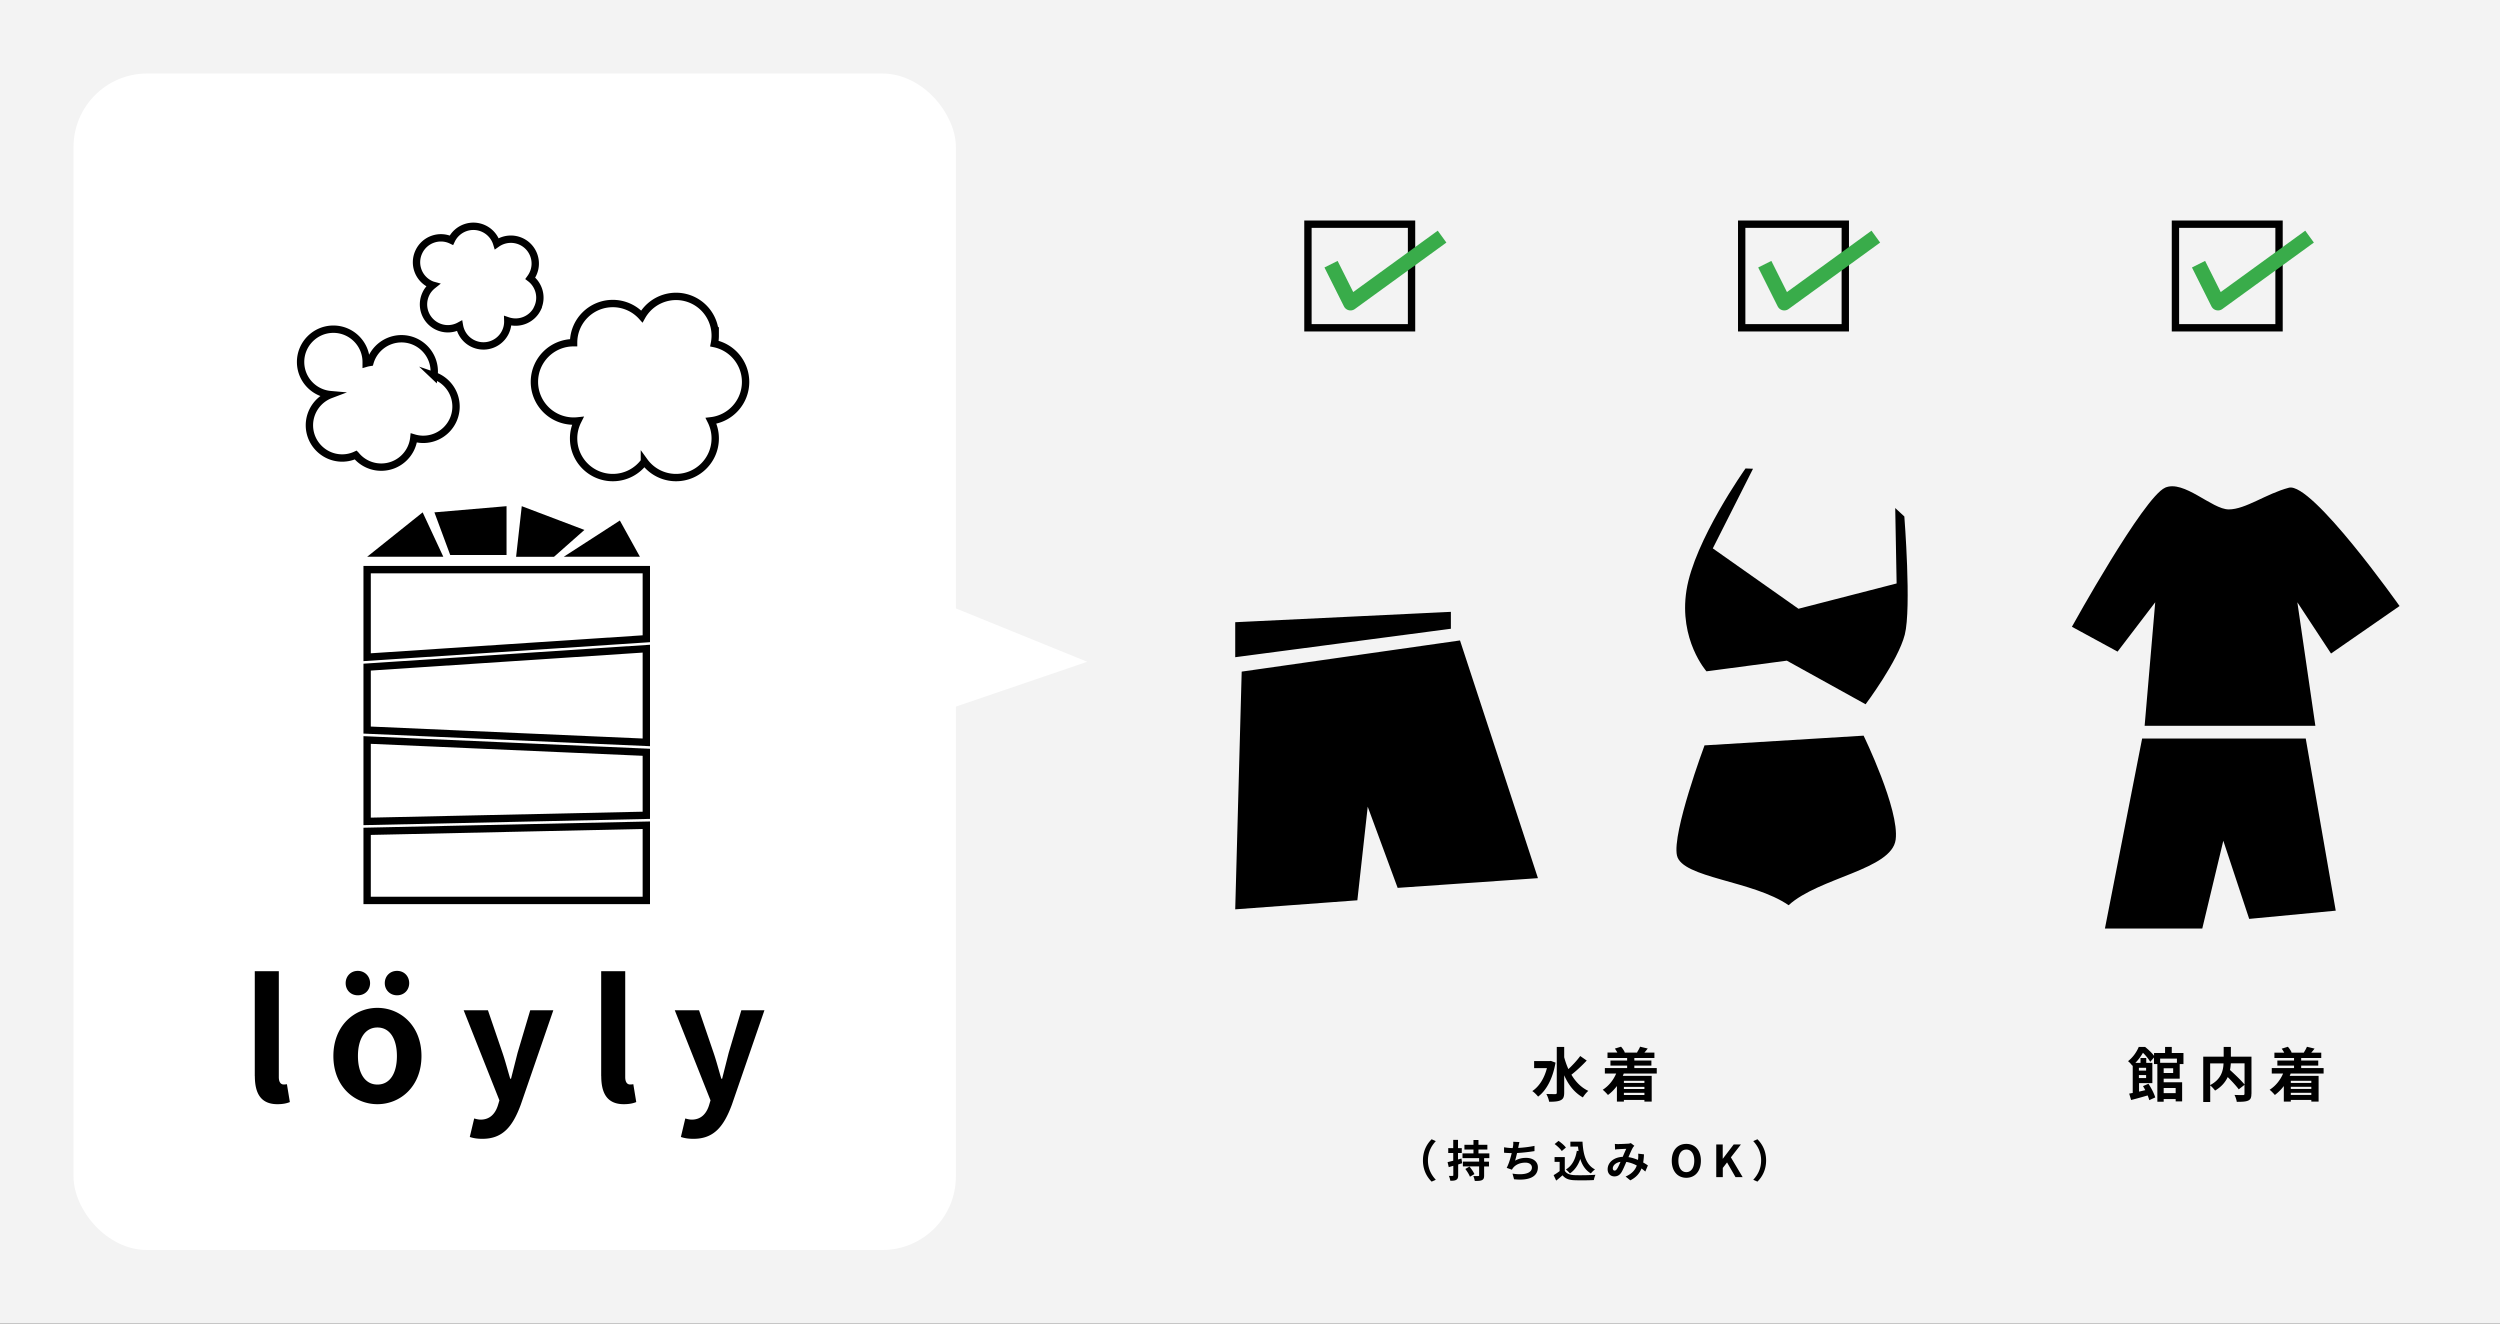
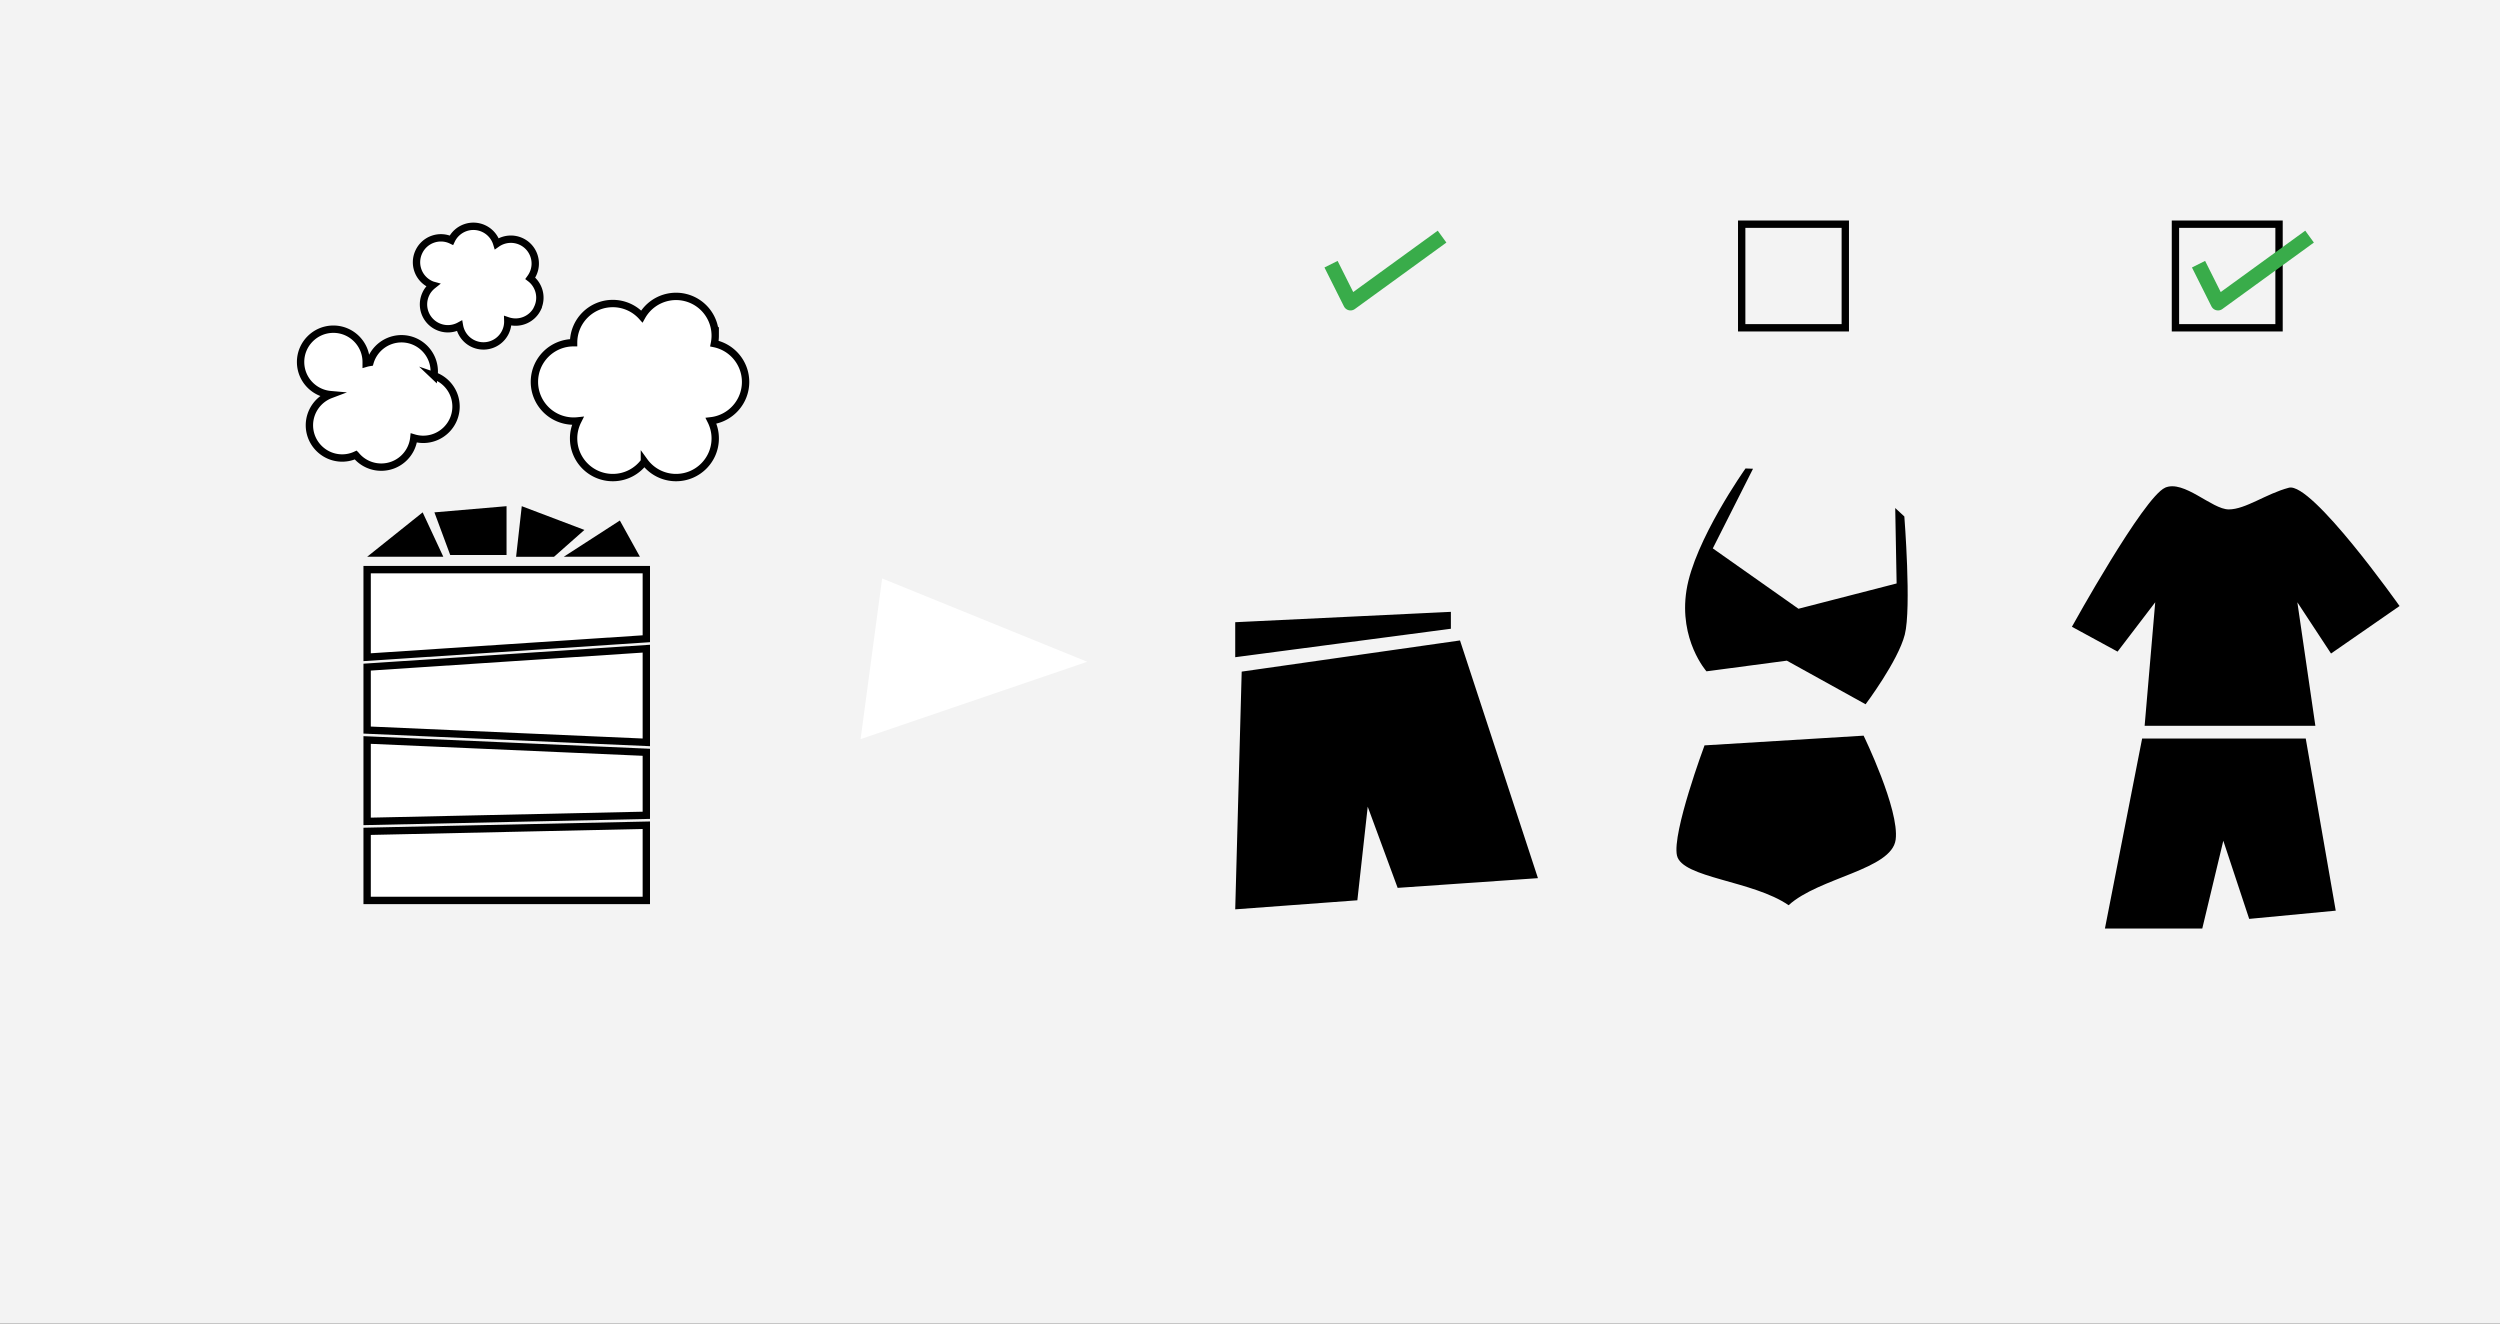
<svg xmlns="http://www.w3.org/2000/svg" id="_レイヤー_1" viewBox="0 0 340 180">
  <rect x="0" y="0" width="340" height="180" fill="#333333" stroke="none" />
  <defs>
    <style>.cls-2,.cls-3{fill:#fff}.cls-5,.cls-6{fill:none}.cls-6{stroke-linejoin:round;stroke-width:2px}.cls-3,.cls-5{stroke:#000;stroke-miterlimit:10}.cls-6{stroke:#39ac4a}</style>
  </defs>
-   <path stroke-linejoin="round" stroke-width="2" fill="none" stroke="#bb272d" stroke-linecap="round" d="M-580 180v40H420v-40" />
  <path fill="#f3f3f3" d="M0 0h340v180H0z" />
-   <rect class="cls-2" x="10" y="10" width="120" height="160" rx="10" ry="10" />
  <path class="cls-3" d="M87.9 86.87l-37.97 2.51V77.47H87.9v9.4zm0 14.09l-37.97-1.67v-8.56l37.97-2.51v12.74zm0 9.92l-37.97.83v-11.07l37.97 1.67v8.57zm0 11.58H49.93v-9.4l37.97-.83v10.23z" />
  <path d="M49.93 75.72h10.36l-2.81-6.04-7.55 6.04zm26.74 0h10.36l-2.73-4.93-7.63 4.93zm-17.59-6.04l9.81-.84v6.64h-7.66l-2.15-5.8zm11.88-.84l8.52 3.23-4.13 3.65h-5.16l.77-6.88z" />
  <path class="cls-3" d="M101.4 51.95c0-2.57-1.82-4.72-4.24-5.22.07-.35.11-.71.11-1.09a5.328 5.328 0 00-9.98-2.6 5.31 5.31 0 00-3.95-1.76c-2.95 0-5.33 2.39-5.33 5.33-2.95 0-5.33 2.39-5.33 5.33a5.335 5.335 0 005.9 5.3c-.36.72-.57 1.52-.57 2.38 0 2.95 2.39 5.33 5.33 5.33 1.77 0 3.33-.86 4.3-2.19a5.303 5.303 0 004.3 2.19c2.95 0 5.33-2.39 5.33-5.33 0-.86-.21-1.67-.57-2.39 2.65-.31 4.7-2.56 4.7-5.29zM73.1 41.91c.69-1.44.24-3.13-.98-4.06.13-.18.25-.37.35-.58.79-1.65.09-3.63-1.57-4.42a3.322 3.322 0 00-3.34.29c-.26-.86-.87-1.62-1.75-2.04a3.311 3.311 0 00-4.42 1.57c-1.65-.79-3.63-.09-4.42 1.57s-.09 3.63 1.57 4.42c.11.05.22.1.33.13-.39.31-.73.7-.95 1.18a3.311 3.311 0 001.57 4.42c.99.47 2.1.41 3-.08a3.311 3.311 0 006.57-.68c1.57.53 3.32-.18 4.05-1.71zm-14.08 9.18c.02-.18.04-.37.04-.56 0-2.46-2-4.46-4.46-4.46a4.46 4.46 0 00-4.28 3.22c-.18.03-.35.06-.52.11v-.17c0-2.46-2-4.46-4.46-4.46s-4.46 2-4.46 4.46c0 2.33 1.79 4.24 4.08 4.44a4.46 4.46 0 00-2.88 4.16c0 2.46 2 4.46 4.46 4.46.66 0 1.29-.15 1.85-.41a4.434 4.434 0 003.46 1.65c2.3 0 4.19-1.74 4.43-3.97.4.12.83.19 1.28.19 2.46 0 4.46-2 4.46-4.46 0-1.95-1.26-3.61-3.01-4.21z" />
  <path d="M168.87 91.34l29.69-4.24 10.6 32.33-19.08 1.32-4.07-11.04-1.41 12.73-16.61 1.23.88-32.33zm-.88-1.96v-4.76l29.33-1.41v2.3l-29.33 3.87zm69.4-25.67s-6.98 9.84-8.03 16.58c-1.06 6.74 2.72 11.01 2.72 11.01l10.93-1.45 10.71 5.93s4.41-5.87 5.33-9.47-.06-16.07-.06-16.07l-1.24-1.15.19 10.26-13.35 3.44-11.65-8.21 5.47-10.83-1.02-.04zm-5.56 37.66l21.62-1.32s4.9 10.05 4.36 14.14c-.54 4.1-10.42 5.14-14.56 8.92-4.85-3.36-14.47-3.69-15.18-6.75-.7-3.06 3.75-15 3.75-15zm62.61-35.04c2.55-1.13 6.38 2.95 8.67 2.95s5.07-2.13 8.18-2.95c3.11-.82 15.05 16.09 15.05 16.09l-9.32 6.46-4.58-6.97 2.45 16.8h-23.22l1.44-16.8-5.12 6.71-6.21-3.38s9.73-17.6 12.67-18.91zm-3.11 34.11h22.25l4.08 23.41-11.77 1.12-3.52-10.63-2.86 11.94h-13.24l5.06-25.84z" />
-   <path class="cls-5" d="M177.88 30.49h14.09v14.09h-14.09z" />
  <path class="cls-6" d="M181.02 35.93l2.65 5.29 12.45-9.04" />
  <path class="cls-5" d="M236.87 30.49h14.09v14.09h-14.09z" />
-   <path class="cls-6" d="M240.01 35.93l2.65 5.29 12.45-9.04" />
  <path class="cls-5" d="M295.86 30.49h14.09v14.09h-14.09z" />
  <path class="cls-6" d="M299 35.93l2.65 5.29 12.45-9.04" />
  <path class="cls-2" d="M119.97 78.67L147.86 90l-30.82 10.52" />
-   <path d="M34.65 146.36v-14.28h3.27v14.41c0 .76.33 1 .65 1 .13 0 .22 0 .45-.04l.4 2.43c-.38.16-.91.29-1.69.29-2.27 0-3.07-1.49-3.07-3.81zm10.69-2.74c0-4.14 2.87-6.55 5.99-6.55s5.99 2.41 5.99 6.55-2.87 6.55-5.99 6.55-5.99-2.41-5.99-6.55zm1.67-9.91c0-.94.69-1.67 1.65-1.67s1.67.74 1.67 1.67-.69 1.65-1.67 1.65-1.65-.73-1.65-1.65zm6.97 9.91c0-2.34-.96-3.88-2.65-3.88s-2.65 1.54-2.65 3.88.96 3.88 2.65 3.88 2.65-1.51 2.65-3.88zm-1.65-9.91c0-.94.69-1.67 1.67-1.67s1.65.74 1.65 1.67-.69 1.65-1.65 1.65-1.67-.73-1.67-1.65zm11.56 20.92l.6-2.52c.22.07.58.16.87.16 1.27 0 1.98-.8 2.34-1.89l.22-.73-4.86-12.25h3.3l1.98 5.79c.38 1.11.69 2.32 1.05 3.52h.11c.29-1.16.6-2.36.89-3.52l1.72-5.79h3.14l-4.43 12.85c-1.09 2.94-2.43 4.63-5.21 4.63-.74 0-1.23-.09-1.72-.25zm17.87-8.27v-14.28h3.27v14.41c0 .76.33 1 .65 1 .13 0 .22 0 .45-.04l.4 2.43c-.38.16-.91.29-1.69.29-2.27 0-3.07-1.49-3.07-3.81zm10.84 8.27l.6-2.52c.22.07.58.16.87.16 1.27 0 1.98-.8 2.34-1.89l.22-.73-4.86-12.25h3.3l1.98 5.79c.38 1.11.69 2.32 1.05 3.52h.11c.29-1.16.6-2.36.89-3.52l1.72-5.79h3.14l-4.43 12.85c-1.09 2.94-2.43 4.63-5.21 4.63-.74 0-1.23-.09-1.72-.25zm118.95-10.11c-.37 2.17-1.25 3.79-2.37 4.62-.17-.22-.55-.61-.79-.75.93-.62 1.63-1.72 1.99-3.12h-1.74v-.96h2.09l.18-.03.65.24zm4.25-.29c-.64.68-1.44 1.43-2.09 1.93.57.96 1.32 1.74 2.3 2.2-.24.2-.57.6-.74.89-1.16-.66-1.97-1.71-2.54-3.01v2.36c0 .58-.13.86-.46 1.02-.34.18-.86.22-1.59.22-.04-.3-.22-.78-.38-1.06.53.02 1.03.02 1.2.02s.22-.06.22-.19v-6.23h1.01v1.41c.15.56.34 1.1.57 1.61.57-.53 1.2-1.21 1.61-1.78l.89.62zm5.03 1.77c-.04.11-.08.22-.13.32h3.93v3.5h-.99v-.23h-2.79v.23h-.95v-2.12c-.36.48-.78.9-1.22 1.22-.15-.19-.5-.55-.71-.71.79-.5 1.44-1.29 1.83-2.21h-1.54v-.74h3.03v-.34h-2.27v-.69h2.27v-.34h-2.67v-.74h1.34c-.1-.18-.22-.38-.34-.54l.84-.26c.21.23.42.55.51.78l-.04.02h1.76l-.06-.02c.15-.23.34-.56.42-.78l1.04.25c-.16.21-.31.39-.45.55H225v.74h-2.73v.34h2.32v.69h-2.32v.34h3.05v.74h-4.49zm.02.99v.29h2.79v-.29h-2.79zm2.79.82h-2.79v.29h2.79v-.29zm0 1.11v-.3h-2.79v.3h2.79zm-28.94 6.02l.57.25c-.6.65-1.07 1.48-1.07 2.63s.47 1.98 1.07 2.63l-.57.25c-.65-.64-1.18-1.59-1.18-2.88s.53-2.24 1.18-2.88zm4.17 3.26c-.19.05-.37.11-.56.17v1.46c0 .33-.06.5-.25.62-.17.11-.44.14-.82.13-.02-.17-.1-.47-.19-.66.22.01.43.01.5 0 .07 0 .1-.02.1-.1v-1.27l-.62.18-.16-.68c.22-.05.48-.12.77-.19v-1.05h-.68v-.66h.68v-1.13h.65v1.13h.51v.66h-.51v.88l.47-.13.09.64zm2.97-.68v.47h.66v.65h-.66v1.22c0 .36-.07.53-.3.64-.22.1-.54.11-.97.11-.03-.2-.12-.48-.2-.67.27.01.58.01.67 0 .1 0 .12-.02.12-.1v-1.21h-2.21v-.65h2.21v-.47h-2.26v-.65h1.49v-.52h-1.23v-.65h1.23v-.65h.68v.65h1.21v.65h-1.21v.52h1.48v.65h-.7zm-1.99 1.14c.25.3.55.73.67 1.02l-.61.35c-.11-.29-.38-.73-.63-1.05l.56-.32zm6.66-2.73c-.01.05-.02.12-.04.19.68-.04 1.49-.13 2.22-.28v.71c-.61.1-1.57.22-2.37.26-.08.37-.18.75-.27 1.04.49-.27.95-.38 1.49-.38.97 0 1.61.52 1.61 1.28 0 1.35-1.3 1.84-3.24 1.63l-.21-.77c1.31.22 2.64.05 2.64-.83 0-.36-.31-.66-.89-.66-.69 0-1.3.25-1.66.7-.07.08-.11.16-.17.26l-.71-.25c.29-.56.53-1.35.68-2.01-.38 0-.73-.02-1.04-.05v-.74c.36.06.81.11 1.18.11.01-.09.02-.17.04-.25.04-.26.04-.41.03-.61l.85.04c-.07.21-.1.41-.14.61zm6.3 3.3c.25.4.7.56 1.32.59.7.03 2.05.01 2.85-.05-.08.17-.19.52-.22.72-.72.04-1.92.05-2.64.02-.74-.03-1.23-.2-1.62-.67-.26.23-.53.47-.86.72l-.35-.74c.26-.15.56-.35.82-.55v-1.26h-.69v-.65h1.39v1.88zm-.41-2.69c-.19-.29-.61-.68-.97-.95l.53-.43c.36.25.8.62 1 .91l-.56.47zm2.28.01c-.02-.2-.05-.4-.07-.61h-1.04v-.67h1.65c.09 1.7.45 3.14 1.7 3.77-.17.12-.43.37-.56.55-.74-.44-1.18-1.13-1.44-1.97-.3.86-.76 1.52-1.41 1.97-.11-.14-.38-.41-.55-.54.84-.5 1.3-1.39 1.49-2.54l.23.04zm5.44-.96c.34 0 .98-.03 1.26-.05.15 0 .31-.04.41-.08l.48.37c-.08.09-.16.17-.2.25-.16.26-.38.78-.6 1.29.47.07.91.22 1.3.38 0-.07.01-.14.02-.2.02-.23.02-.47 0-.65l.79.09c-.02.4-.05.77-.11 1.11.25.14.47.28.64.4l-.35.83c-.16-.14-.33-.28-.52-.42-.26.68-.72 1.21-1.52 1.62l-.64-.52c.91-.39 1.33-.96 1.52-1.5a4.51 4.51 0 00-1.42-.49c-.22.51-.47 1.11-.68 1.44-.24.36-.53.53-.94.53-.53 0-.92-.37-.92-.97 0-.93.85-1.64 2.05-1.69.17-.4.34-.8.48-1.09-.24.01-.76.03-1.03.05-.12 0-.33.02-.49.05l-.03-.77c.16.02.37.03.5.03zm-.53 3.61c.12 0 .2-.06.31-.21.16-.22.32-.6.49-.98-.67.1-1.05.51-1.05.89 0 .2.11.3.25.3zm7.77-1.34c0-1.45.81-2.29 1.98-2.29s1.98.85 1.98 2.29-.81 2.32-1.98 2.32-1.98-.88-1.98-2.32zm3.06 0c0-.95-.42-1.52-1.08-1.52s-1.08.57-1.08 1.52.42 1.55 1.08 1.55 1.08-.61 1.08-1.55zm2.98-2.21h.89v1.93h.02l1.47-1.93h.98l-1.36 1.75 1.6 2.69h-.97l-1.15-2-.58.75v1.25h-.89v-4.44zm5.61 5.05l-.57-.25c.6-.65 1.07-1.47 1.07-2.63s-.47-1.98-1.07-2.63l.57-.25c.65.64 1.18 1.59 1.18 2.88s-.53 2.24-1.18 2.88zm55.25-14.01v.5h2.51v2.6h-.88v-.32h-1.63v.37h-.86v-5.13h-.46v-.89l-.51.59c-.19-.34-.6-.87-.99-1.23-.25.43-.58.91-1.03 1.37h.7v-.66h.78v.66h.83v2.76h-1.81v1.15c.27-.06.56-.13.85-.2-.1-.19-.21-.38-.31-.55l.74-.32c.38.58.78 1.34.92 1.86l-.81.37c-.05-.18-.12-.4-.22-.64-.79.23-1.6.46-2.25.62l-.26-.87c.14-.02.3-.06.48-.09v-3.75l-.06.05c-.12-.18-.39-.49-.58-.62.72-.56 1.2-1.31 1.46-1.94h.86c.42.34.93.81 1.22 1.21v-.38h1.5v-.83h.91v.83h1.59v1.5h-.51v1.99h-2.17zm-3.37-1.47v.38h.98v-.38h-.98zm.98 1.4v-.41h-.98v.41h.98zm1.91-2.65v.57h2.28v-.57h-2.28zm1.77 1.31h-1.29v.65h1.29v-.65zm-1.29 2.69v.7h1.63v-.7h-1.63zm11.93.78c0 .51-.1.78-.44.93-.33.15-.84.17-1.55.17-.03-.27-.18-.7-.31-.94.47.02 1.01.02 1.16.02.15 0 .2-.05.2-.19v-1.2l-.78.61c-.32-.44-.92-1.09-1.5-1.67-.31.67-.85 1.33-1.72 1.84-.14-.19-.43-.53-.66-.7v2.25h-.95v-6.16h2.78v-1.33h.98v1.33h2.8v5.05zm-5.61-1.18c1.51-.78 1.78-1.97 1.82-2.95h-1.82v2.95zm2.81-2.95c-.02.29-.05.59-.11.9.68.62 1.54 1.43 1.98 1.98v-2.89h-1.86zm8.14 1.38c-.04.11-.08.21-.13.32h3.93v3.5h-.99v-.23h-2.79v.23h-.95v-2.12c-.36.48-.78.89-1.22 1.22-.15-.19-.5-.55-.71-.71.79-.5 1.44-1.29 1.83-2.21h-1.54v-.74h3.03v-.34h-2.27v-.69h2.27v-.34h-2.67v-.73h1.33c-.1-.19-.22-.38-.34-.54l.84-.26c.21.23.42.55.51.78l-.04.02h1.76l-.06-.02c.15-.23.34-.56.42-.78l1.04.25c-.16.21-.31.39-.45.55h1.36v.73h-2.73v.34h2.32v.69h-2.32v.34h3.05v.74h-4.49zm.02.99v.29h2.79v-.29h-2.79zm2.79.81h-2.79v.29h2.79v-.29zm0 1.11v-.29h-2.79v.29h2.79z" />
</svg>